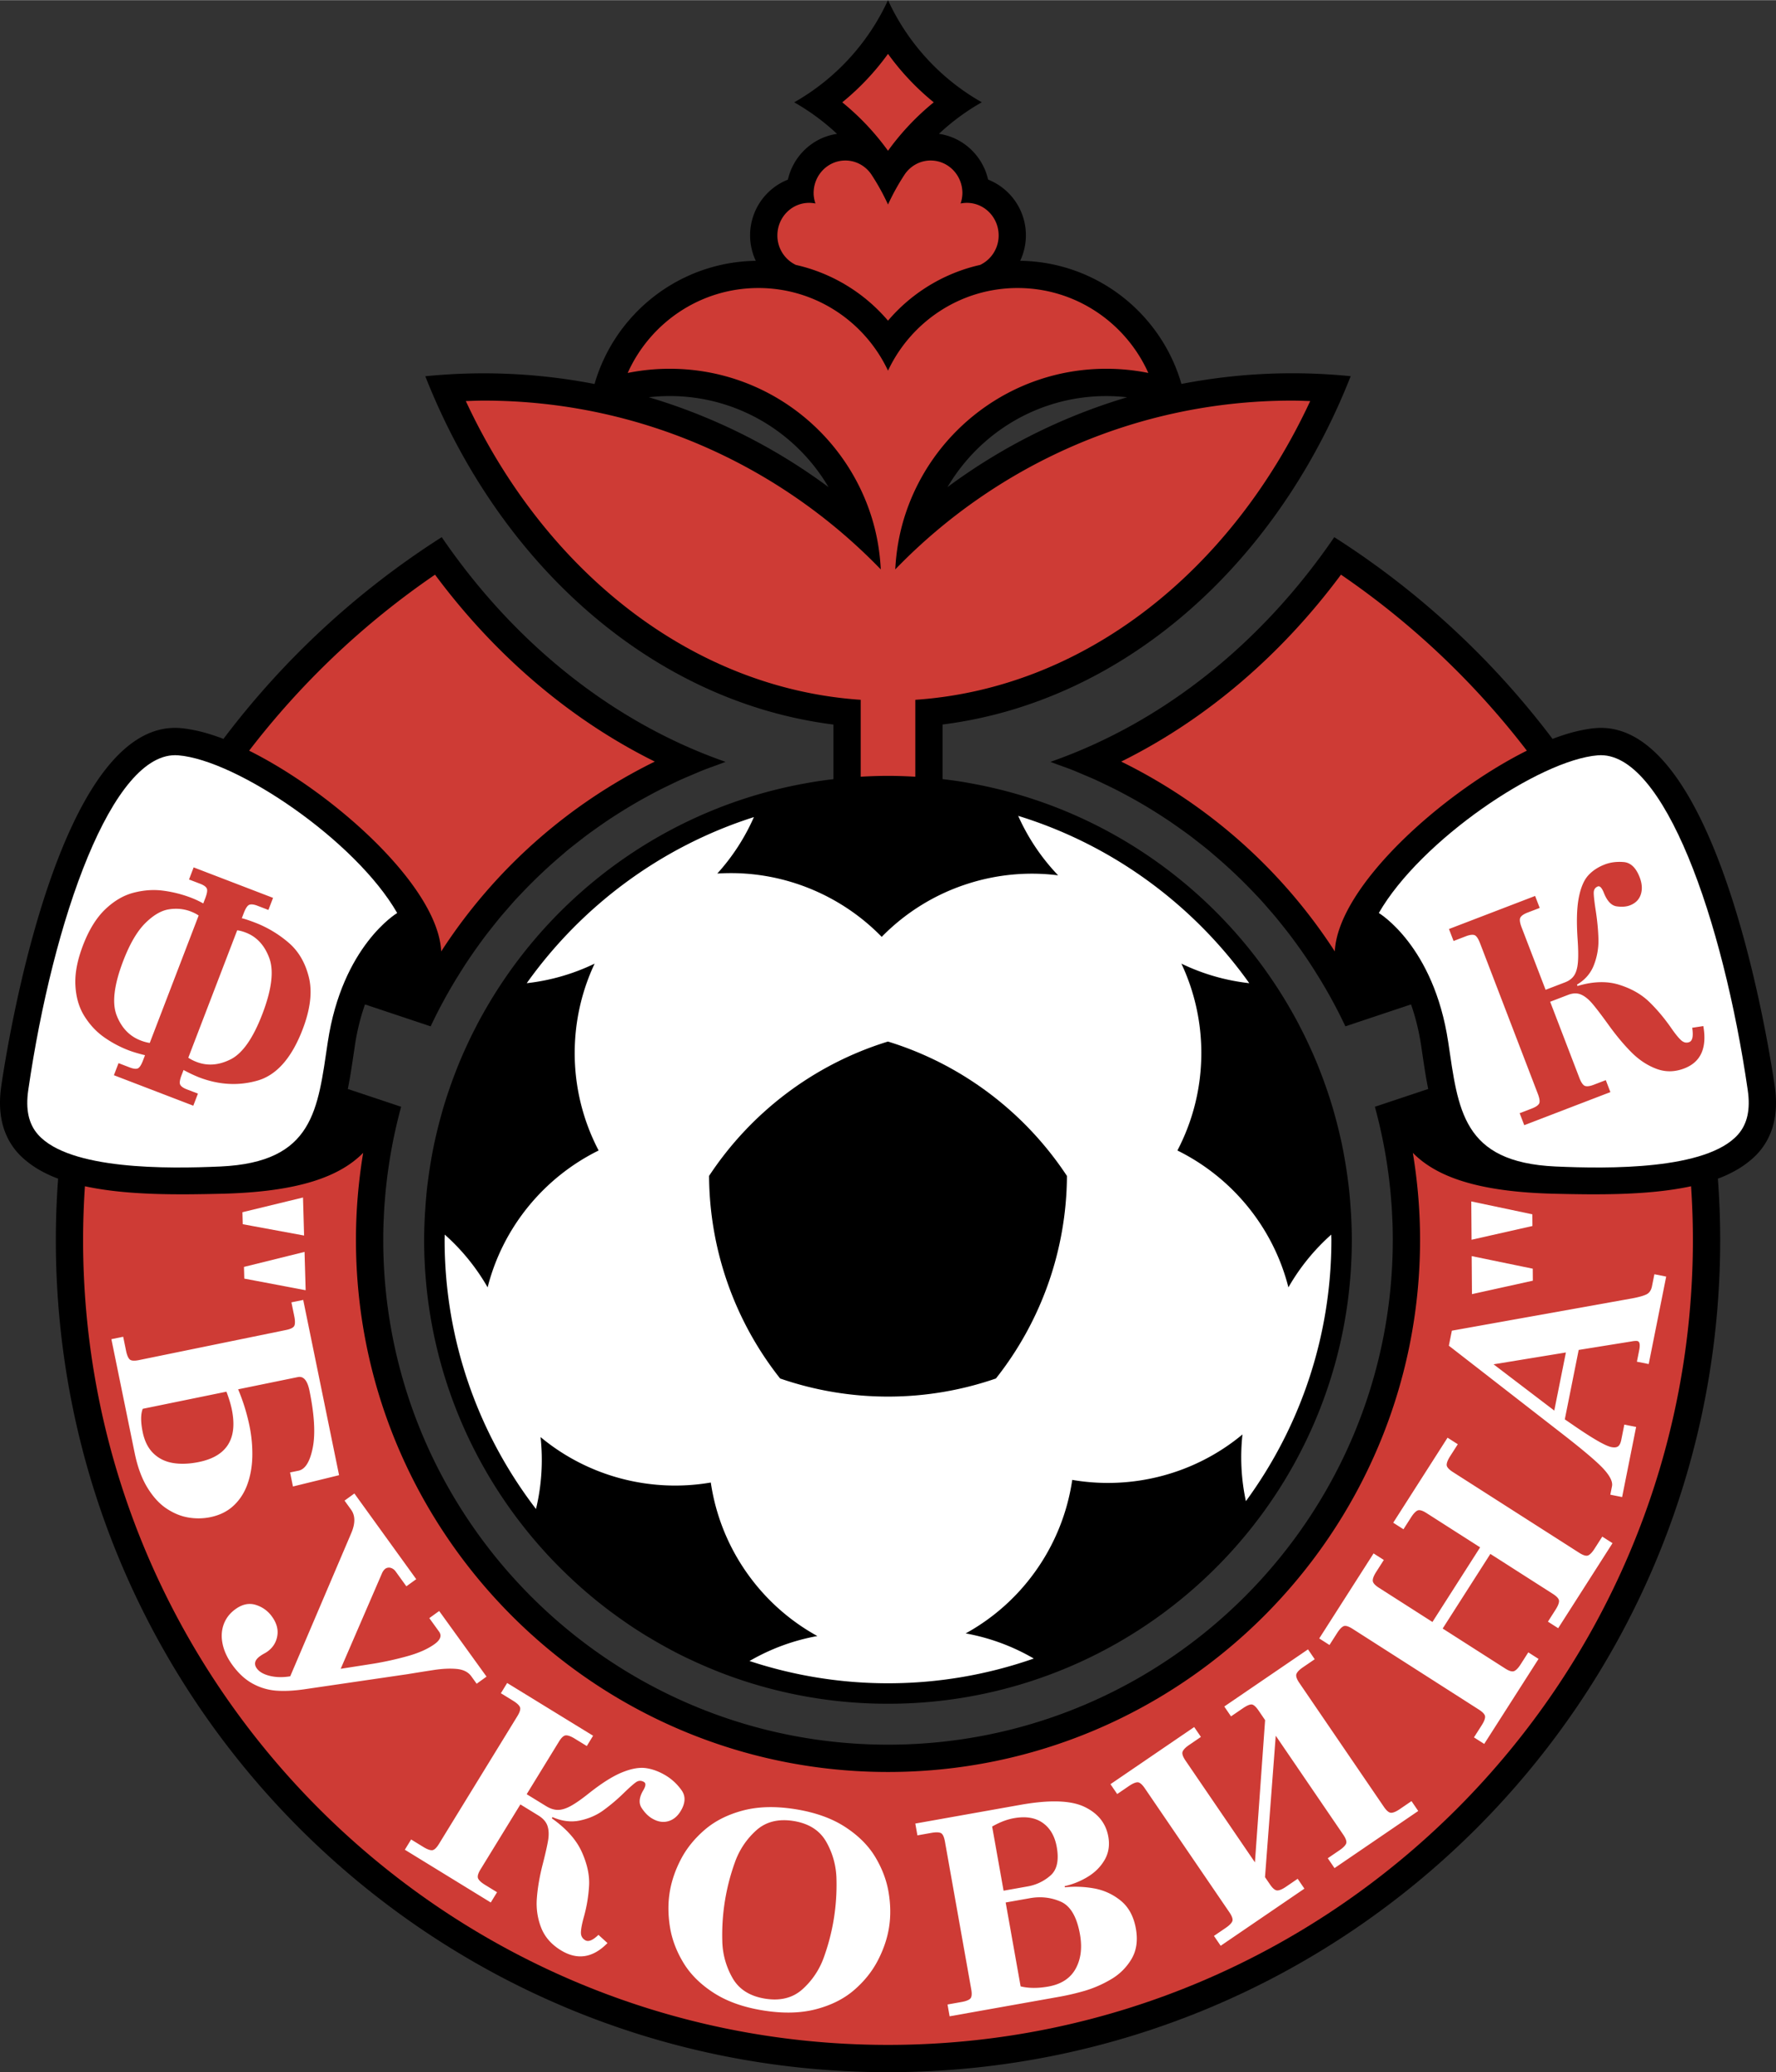
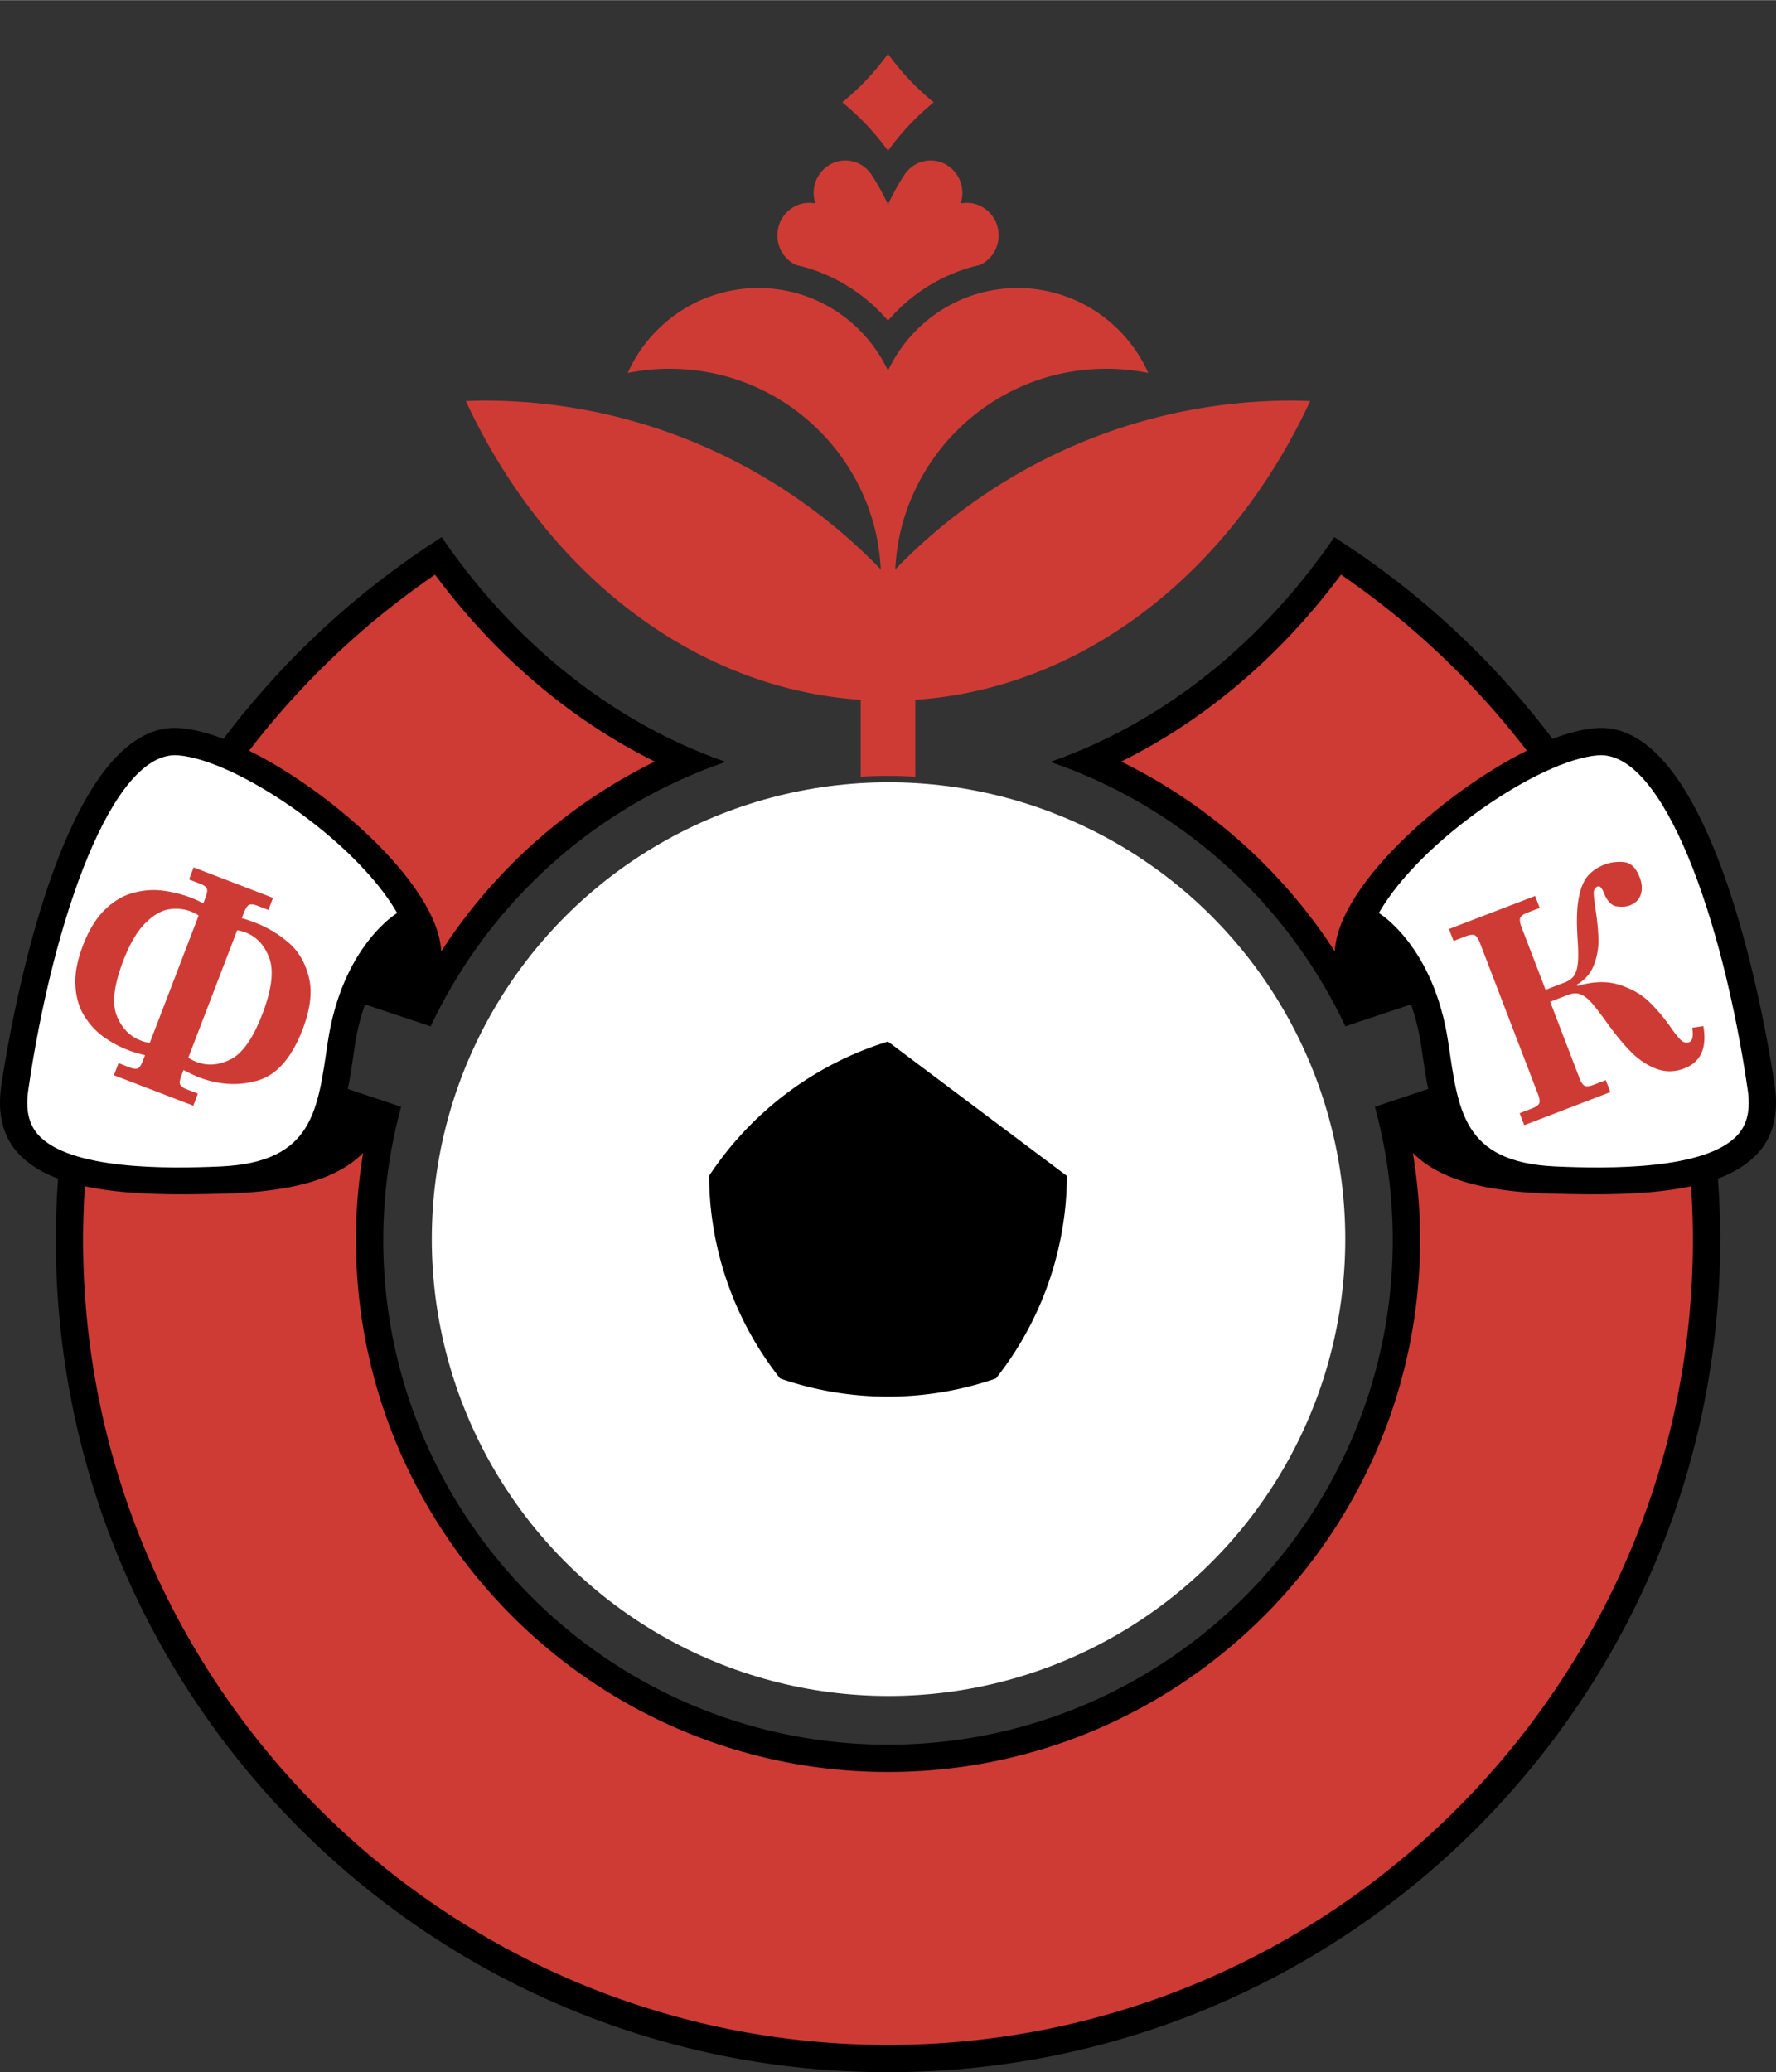
<svg xmlns="http://www.w3.org/2000/svg" width="2143" height="2500" viewBox="0 0 181.596 211.816">
  <rect x="0" y="0" width="181.596" height="211.816" fill="#333333" stroke="none" />
  <circle cx="90.853" cy="126.658" r="46.702" fill="#fff" />
-   <path d="M138.105 123.511a48.625 48.625 0 0 0-.18-2.077c-.041-.37-.091-.736-.14-1.103a49.387 49.387 0 0 0-.636-3.661c-.063-.293-.134-.583-.202-.874a50.255 50.255 0 0 0-.468-1.825c-.073-.261-.146-.522-.223-.783-.112-.375-.228-.75-.349-1.122-.076-.236-.157-.469-.238-.704a46.418 46.418 0 0 0-.725-1.972c-.078-.2-.155-.401-.236-.6a45.944 45.944 0 0 0-.486-1.141c-.083-.188-.169-.375-.254-.562a46.996 46.996 0 0 0-1.047-2.153c-.059-.112-.114-.226-.173-.337a46.69 46.69 0 0 0-.627-1.143c-.087-.154-.176-.307-.264-.46-6.418-11.082-17.186-19.32-29.975-22.384a46.79 46.79 0 0 0-2.514-.529c-.29-.053-.58-.107-.871-.156a47.382 47.382 0 0 0-2.121-.294v-5.582a44.424 44.424 0 0 0 6.929-1.449c15.42-4.542 28.153-17.284 34.803-34.157a59.457 59.457 0 0 0-17.306.79c-2.075-7.193-8.654-12.473-16.487-12.59a6.122 6.122 0 0 0-3.281-8.299c-.555-2.439-2.55-4.322-5.027-4.679a23.064 23.064 0 0 1 4.381-3.226A23.073 23.073 0 0 1 90.798 0a23.107 23.107 0 0 1-9.591 10.444c1.587.9 3.057 1.987 4.38 3.226-2.476.357-4.471 2.24-5.026 4.679a6.122 6.122 0 0 0-3.282 8.297c-7.833.118-14.413 5.398-16.486 12.592a59.538 59.538 0 0 0-17.306-.79c6.65 16.873 19.383 29.616 34.802 34.157a44.551 44.551 0 0 0 6.93 1.449v5.582a42.297 42.297 0 0 0-2.884.43c-13.932 2.511-25.742 11.1-32.595 22.929-.089.155-.179.309-.267.464-.212.377-.422.755-.625 1.139-.06.113-.116.229-.176.343a47.278 47.278 0 0 0-1.044 2.148c-.086.188-.172.375-.255.564-.167.378-.329.757-.485 1.14-.082.198-.158.398-.236.597-.256.652-.498 1.31-.725 1.975-.081.234-.162.468-.239.704-.121.371-.237.745-.348 1.121-.078.26-.15.523-.223.785a49.836 49.836 0 0 0-.468 1.817c-.069.293-.14.585-.203.88a43.75 43.75 0 0 0-.385 2.009 46.757 46.757 0 0 0-.252 1.649c-.05.367-.1.735-.141 1.105a48.837 48.837 0 0 0-.18 2.08 48.04 48.04 0 0 0-.12 3.211c0 11.714 4.256 22.43 11.294 30.705a53.391 53.391 0 0 0 1.325 1.497c.264.286.534.566.806.845a48.476 48.476 0 0 0 4.163 3.809c.391.317.786.628 1.187.933.227.171.455.339.684.507.332.243.667.481 1.006.715.208.145.414.291.625.432.505.338 1.018.666 1.536.985.21.128.423.252.634.378.382.227.767.448 1.156.664.211.118.422.237.636.352a46.4 46.4 0 0 0 1.677.859c.179.087.36.168.54.252a46.98 46.98 0 0 0 1.986.881c.569.236 1.142.464 1.722.679a47.343 47.343 0 0 0 16.451 2.934 47.197 47.197 0 0 0 21.479-5.147 47.181 47.181 0 0 0 4.126-2.369l.019-.012c13.111-8.438 21.803-23.149 21.803-39.9a45.615 45.615 0 0 0-.118-3.214zm-24.988-83.037c.721 0 1.433.042 2.133.122a59.08 59.08 0 0 0-18.365 9.181c3.277-5.561 9.323-9.303 16.232-9.303zm-46.779.12c.703-.08 1.417-.123 2.141-.123 6.911 0 12.96 3.744 16.235 9.308a59.093 59.093 0 0 0-18.376-9.185zm61.054 112.851a21.48 21.48 0 0 1-.35-6.822c-4.879 4.057-11.279 5.699-17.406 4.646a21.417 21.417 0 0 1-3.876 9.496 21.427 21.427 0 0 1-7.02 6.197 21.39 21.39 0 0 1 6.964 2.569 45.11 45.11 0 0 1-14.906 2.529c-4.945 0-9.701-.806-14.16-2.276a21.389 21.389 0 0 1 6.937-2.553 21.437 21.437 0 0 1-7.02-6.197 21.422 21.422 0 0 1-3.876-9.496c-6.126 1.052-12.527-.59-17.406-4.646a21.512 21.512 0 0 1-.468 7.354c-5.854-7.638-9.343-17.177-9.343-27.521 0-.179.012-.355.013-.533a21.474 21.474 0 0 1 4.384 5.393c1.563-6.15 5.775-11.24 11.351-13.99a21.42 21.42 0 0 1-2.446-9.961c0-3.269.732-6.365 2.036-9.14a21.404 21.404 0 0 1-6.942 1.998c5.644-7.925 13.763-13.967 23.228-16.978a21.453 21.453 0 0 1-3.743 5.771c6.332-.414 12.475 2.02 16.812 6.472a21.428 21.428 0 0 1 8.718-5.404 21.425 21.425 0 0 1 9.321-.887 21.399 21.399 0 0 1-4.084-6.079c9.636 2.966 17.903 9.068 23.628 17.105a21.355 21.355 0 0 1-6.939-1.998 21.427 21.427 0 0 1 2.036 9.14c0 3.595-.886 6.981-2.445 9.961 5.575 2.75 9.787 7.84 11.351 13.99a21.489 21.489 0 0 1 4.38-5.391c.002.178.014.353.014.531-.001 9.985-3.253 19.221-8.743 26.72z" />
  <path d="M181.469 111.033c-.558-3.853-5.815-37.609-18.309-36.618-.296.023-.604.066-.917.118-.075.012-.15.026-.226.04-.305.055-.615.12-.935.2l-.028.006c-.354.089-.717.195-1.086.312l-.109.036c-.365.119-.736.248-1.113.391a85.575 85.575 0 0 0-22.316-20.621c-7.384 10.799-17.465 18.936-29.026 22.971.28.095.552.207.83.307.49.177.982.351 1.466.542.366.145.725.304 1.087.457.401.169.805.336 1.202.515.375.17.744.351 1.114.529.373.179.746.359 1.114.547.376.192.747.393 1.117.593a48.1 48.1 0 0 1 3.136 1.848c.373.238.744.479 1.11.726.303.205.602.416.901.626.374.264.748.528 1.115.801.271.202.535.412.802.62.382.296.765.591 1.138.898.207.17.406.348.611.521a52.05 52.05 0 0 1 4.215 4c.111.118.227.232.336.351.384.415.753.842 1.124 1.269.161.186.324.368.482.556.349.416.687.839 1.023 1.265.165.209.331.417.493.628a65.544 65.544 0 0 1 1.424 1.958c.306.441.604.887.896 1.338.146.225.288.452.431.679a50.771 50.771 0 0 1 2.993 5.461l6.714-2.242c.43 1.225.796 2.631 1.041 4.253l.132.895c.17 1.152.345 2.332.583 3.496l-5.451 1.82a53.2 53.2 0 0 1 .399 1.561l.046.193a57.82 57.82 0 0 1 .371 1.698c.088.432.168.866.244 1.301l.068.392a62.246 62.246 0 0 1 .252 1.69c.052.387.096.775.139 1.166.02.175.04.349.057.525.038.377.067.756.097 1.135.014.185.031.369.043.554.026.393.043.789.061 1.185.008.168.019.337.024.506.018.553.028 1.108.028 1.666v.029c-.001 28.458-23.154 51.611-51.613 51.611s-51.612-23.153-51.613-51.611v-.001l.001-.028c0-.558.01-1.113.028-1.666.005-.169.017-.337.024-.506.017-.396.034-.792.061-1.184.012-.186.029-.369.043-.554.029-.379.059-.758.096-1.135.018-.176.039-.351.058-.526.042-.389.087-.778.139-1.165l.065-.465c.058-.41.12-.818.188-1.226.021-.13.044-.26.067-.39a50.727 50.727 0 0 1 .615-3.002l.045-.189c.126-.524.258-1.045.4-1.562l-5.452-1.82c.237-1.164.412-2.343.582-3.496l.133-.895a23.17 23.17 0 0 1 1.04-4.253l6.715 2.242a51.096 51.096 0 0 1 2.993-5.461 48.722 48.722 0 0 1 1.795-2.68c.313-.437.629-.869.956-1.295.161-.211.327-.418.491-.626.337-.427.675-.851 1.025-1.267.158-.188.321-.37.481-.555.37-.427.74-.854 1.124-1.27.111-.12.228-.235.34-.354A52.127 52.127 0 0 1 57.45 87.4c.204-.174.404-.352.611-.522.373-.307.756-.602 1.138-.898.267-.208.532-.418.803-.62.366-.273.74-.537 1.113-.801a51.7 51.7 0 0 1 .902-.627 58.838 58.838 0 0 1 2.088-1.334c.369-.224.74-.444 1.115-.659.344-.197.692-.389 1.042-.579.372-.202.744-.403 1.121-.595.367-.188.738-.366 1.11-.545s.741-.36 1.117-.53c.396-.179.798-.345 1.199-.515.363-.153.723-.312 1.09-.457.477-.188.963-.361 1.447-.535.284-.103.562-.216.849-.314-11.564-4.037-21.645-12.173-29.029-22.973A85.542 85.542 0 0 0 22.85 75.517h-.001a23.562 23.562 0 0 0-1.221-.426 18.865 18.865 0 0 0-1.084-.312l-.031-.007c-.319-.08-.629-.145-.934-.2-.075-.014-.15-.028-.226-.04a11.58 11.58 0 0 0-.917-.118C5.942 73.424.685 107.18.127 111.033c-.404 2.792.158 5.074 1.672 6.783.224.253.474.49.74.72.067.058.139.113.208.169.225.182.461.357.714.524.062.041.122.083.185.123.672.422 1.433.799 2.296 1.124a86.198 86.198 0 0 0-.234 6.25c0 46.994 38.097 85.091 85.091 85.091 46.993 0 85.09-38.097 85.09-85.091 0-2.103-.084-4.186-.234-6.25h.001a12.701 12.701 0 0 0 2.295-1.124c.063-.04.124-.082.185-.123.252-.167.489-.343.714-.525.069-.057.141-.111.208-.169.266-.229.516-.467.74-.72 1.513-1.708 2.076-3.99 1.671-6.782z" />
  <path d="M2.888 111.433c2.524-17.417 8.6-34.77 15.327-34.236 5.985.475 18.135 8.707 22.397 16.12 0 0-5.612 3.331-7.094 13.183-1.036 6.889-1.396 12.292-10.963 12.73-5.398.246-15.459.359-18.669-3.264-.957-1.082-1.283-2.564-.998-4.533zM178.708 111.433c-2.524-17.417-8.6-34.77-15.327-34.236-5.985.475-18.135 8.707-22.397 16.12 0 0 5.612 3.331 7.094 13.183 1.036 6.889 1.395 12.292 10.963 12.73 5.398.246 15.458.359 18.668-3.264.958-1.082 1.284-2.564.999-4.533z" fill="#fff" />
  <path d="M158.976 122.018c-7.983-.186-12.15-1.785-14.513-4.181.478 2.895.738 5.862.738 8.889 0 29.998-24.405 54.402-54.402 54.402-29.998 0-54.403-24.405-54.403-54.402 0-3.028.26-5.995.738-8.889-2.363 2.396-6.53 3.996-14.514 4.181-4.331.101-9.582.176-13.937-.766a83.385 83.385 0 0 0-.187 5.474c0 45.381 36.92 82.301 82.301 82.301s82.301-36.92 82.301-82.301c0-1.84-.067-3.664-.187-5.474-4.353.941-9.604.867-13.935.766zM45.113 97.244a54.774 54.774 0 0 1 21.84-19.405c-8.691-4.305-16.364-10.89-22.472-19.108a83.014 83.014 0 0 0-19.006 17.992c8.736 4.361 19.318 13.905 19.638 20.521zM114.643 77.839a54.775 54.775 0 0 1 21.841 19.404c.319-6.616 10.901-16.159 19.636-20.521a82.946 82.946 0 0 0-19.005-17.992c-6.108 8.22-13.781 14.804-22.472 19.109zM14.381 106.347c-1.136-.435-1.952-1.286-2.449-2.552-.497-1.266-.273-3.129.671-5.59.664-1.729 1.41-3.009 2.24-3.838.83-.828 1.639-1.303 2.429-1.425.791-.122 1.532-.05 2.227.216.331.127.602.267.813.416l-5 13.027a4.274 4.274 0 0 1-.931-.254zm4.947-16.456l1.149.441c.339.13.558.282.655.454.099.173.052.511-.142 1.014l-.207.541a9.26 9.26 0 0 0-1.343-.623 12.48 12.48 0 0 0-2.826-.692c-.96-.119-1.951-.044-2.973.223-1.021.267-1.984.833-2.888 1.699-.903.866-1.657 2.087-2.262 3.662-.59 1.538-.851 2.916-.78 4.134.069 1.218.379 2.262.928 3.131.549.87 1.212 1.581 1.99 2.131a11.43 11.43 0 0 0 2.53 1.35c.414.16.971.326 1.669.499l-.209.546c-.187.484-.373.755-.56.814-.187.058-.45.021-.788-.108l-1.15-.442-.474 1.236 8.118 3.115.474-1.235-1.143-.438c-.339-.131-.559-.283-.659-.456-.101-.174-.06-.499.123-.974l.21-.546a14.79 14.79 0 0 0 1.569.745c2.04.782 4.036.895 5.988.338 1.952-.558 3.49-2.3 4.613-5.225.795-2.072 1.009-3.851.642-5.336-.367-1.485-1.055-2.662-2.064-3.531a11.7 11.7 0 0 0-3.375-2.034c-.666-.256-1.14-.413-1.42-.471l.208-.541c.189-.493.38-.772.573-.84.193-.067.458-.035.798.095l1.143.438.475-1.235-8.119-3.116-.473 1.237zm5.803 5.428c1.124.432 1.927 1.304 2.408 2.617s.242 3.222-.719 5.725c-.946 2.465-2.022 4.002-3.229 4.612-1.207.609-2.368.7-3.483.272a4.26 4.26 0 0 1-.855-.433l5-13.027c.254.03.547.107.878.234zM158.037 101.168l1.99-.763c.404-.155.711-.383.918-.686.207-.302.337-.737.392-1.306.054-.568.046-1.354-.023-2.358-.126-1.788-.09-3.203.107-4.248.197-1.044.515-1.812.953-2.306.439-.493 1.011-.875 1.719-1.146.577-.222 1.222-.304 1.933-.245.711.059 1.255.579 1.632 1.561.247.644.285 1.228.113 1.751-.172.525-.541.895-1.105 1.112-.377.145-.831.18-1.359.104-.529-.076-.96-.519-1.292-1.331-.211-.55-.424-.785-.637-.703-.287.11-.427.341-.419.693.008.352.078.957.211 1.812.16 1.054.25 2.023.27 2.907a6.806 6.806 0 0 1-.458 2.606c-.326.854-.904 1.525-1.736 2.016l.054.142c1.586-.476 3.005-.519 4.256-.128s2.277.975 3.078 1.751c.8.777 1.548 1.667 2.244 2.669.385.559.714.968.987 1.227s.561.331.864.214c.331-.127.43-.614.297-1.463l1.139-.173c.392 2.237-.257 3.68-1.949 4.329-.975.375-1.924.388-2.848.04-.925-.347-1.771-.906-2.54-1.674-.769-.769-1.546-1.697-2.332-2.784-.733-1.017-1.293-1.752-1.682-2.207-.389-.455-.776-.764-1.163-.929-.387-.164-.825-.152-1.314.036l-1.832.703 2.983 7.773c.19.496.389.775.596.837.208.061.496.021.868-.122l1.241-.476.469 1.224-8.808 3.38-.469-1.224 1.248-.479c.375-.145.619-.306.731-.485.112-.179.071-.521-.124-1.029l-5.9-15.371c-.194-.507-.393-.79-.597-.849-.202-.057-.492-.015-.868.13l-1.248.479-.47-1.224 8.809-3.38.469 1.224-1.241.476c-.372.143-.613.307-.726.491-.112.185-.073.526.118 1.024l2.451 6.378z" fill="#ce3b35" />
-   <path d="M23.703 144.07c.613 2.995-.509 4.785-3.364 5.369-.984.202-1.875.234-2.67.099-.795-.137-1.46-.468-1.995-.994-.536-.527-.897-1.25-1.085-2.169-.21-1.028-.209-1.818.004-2.372l8.56-1.752c.252.659.436 1.265.55 1.819zm6.095-10.953l.292 1.424c.087.429.092.746.014.949-.079.202-.365.354-.859.455l-15.027 3.075c-.495.101-.819.074-.971-.082-.152-.156-.272-.448-.359-.877l-.292-1.425-1.207.247 2.381 11.636c.289 1.411.721 2.59 1.298 3.535.577.944 1.229 1.658 1.958 2.143.729.484 1.475.791 2.237.917a6.091 6.091 0 0 0 2.234-.033c.952-.195 1.742-.583 2.37-1.163.628-.58 1.1-1.3 1.415-2.158.315-.859.487-1.804.517-2.836a14.166 14.166 0 0 0-.301-3.233 20.25 20.25 0 0 0-1.148-3.683l6.109-1.25c.576-.118.972.345 1.185 1.388.506 2.475.617 4.422.333 5.842-.283 1.419-.768 2.199-1.454 2.34l-.863.177.294 1.438 4.716-1.156-3.666-17.914-1.206.244zM36.236 152.659l6.324 8.759-1.009.729-1.093-1.513a.943.943 0 0 0-.487-.365.652.652 0 0 0-.556.072c-.161.116-.291.302-.392.559l-4.187 9.68 3.45-.54a33.067 33.067 0 0 0 3.274-.724c1.201-.325 2.157-.745 2.871-1.259.607-.438.761-.865.464-1.277l-.998-1.381 1.009-.728 4.842 6.708-1.009.728-.55-.763c-.316-.438-.818-.688-1.504-.75-.687-.063-1.48-.024-2.38.116-.9.138-1.776.278-2.628.418l-10.623 1.555c-1.031.147-1.962.191-2.793.133a5.929 5.929 0 0 1-2.408-.711c-.774-.416-1.477-1.062-2.107-1.936-.503-.696-.831-1.403-.982-2.12-.152-.718-.116-1.388.109-2.009.226-.623.625-1.142 1.2-1.556.701-.507 1.395-.652 2.08-.437a3.168 3.168 0 0 1 1.661 1.199c.472.654.652 1.312.539 1.974-.113.662-.449 1.193-1.006 1.597a3.214 3.214 0 0 1-.335.204 3.865 3.865 0 0 0-.43.271c-.536.387-.643.804-.322 1.25.252.35.694.604 1.325.76.631.156 1.328.171 2.091.045l6.214-14.575c.45-1.023.453-1.843.007-2.459l-.668-.926 1.007-.728zM53.853 183.399l1.984 1.218c.406.249.798.379 1.177.387.38.008.812-.116 1.299-.375.486-.259 1.098-.682 1.838-1.27 1.32-1.052 2.458-1.777 3.417-2.174.958-.396 1.784-.547 2.476-.451.692.096 1.392.361 2.1.794a5.448 5.448 0 0 1 1.532 1.448c.45.614.42 1.336-.091 2.169-.336.547-.771.89-1.302 1.027-.533.138-1.082.032-1.648-.315-.376-.23-.719-.58-1.027-1.05-.309-.47-.263-1.056.139-1.761.284-.462.32-.758.107-.889-.287-.176-.565-.167-.836.026s-.695.571-1.273 1.132a18.682 18.682 0 0 1-2.095 1.764c-.681.487-1.469.823-2.364 1.011-.895.188-1.826.072-2.792-.349l-.075.121c1.482 1.048 2.503 2.188 3.062 3.423s.811 2.389.752 3.464a15.01 15.01 0 0 1-.554 3.271c-.17.62-.264 1.112-.279 1.477-.016.364.126.639.429.824.328.201.782.02 1.362-.543l.923.84c-1.494 1.524-3.085 1.768-4.772.732-.971-.596-1.641-1.365-2.01-2.308a6.735 6.735 0 0 1-.44-2.98c.075-1.044.267-2.182.577-3.413.296-1.15.489-2.005.579-2.567.089-.562.064-1.047-.073-1.455-.139-.407-.451-.759-.936-1.058l-1.83-1.124-4.073 6.637c-.259.422-.342.733-.248.935.094.202.326.416.696.643l1.24.761-.643 1.048-8.786-5.393.643-1.048 1.241.761c.373.229.668.342.887.338.217-.004.458-.221.723-.652l8.014-13.057c.264-.431.348-.744.253-.939-.094-.196-.329-.409-.702-.638l-1.24-.762.643-1.048 8.786 5.392-.643 1.053-1.241-.761c-.37-.227-.666-.337-.888-.33-.222.006-.461.219-.718.637l-3.3 5.377zM84.474 188.251a7.956 7.956 0 0 1 1.054 3.785 21.783 21.783 0 0 1-1.288 8.036 7.955 7.955 0 0 1-2.186 3.266c-.993.892-2.267 1.212-3.823.963-1.556-.25-2.665-.952-3.326-2.106a7.948 7.948 0 0 1-1.051-3.785 21.87 21.87 0 0 1 1.291-8.048 7.926 7.926 0 0 1 2.182-3.266c.989-.887 2.262-1.206 3.818-.957 1.554.252 2.665.955 3.329 2.112zm-1.063 17.135c1.564-.407 2.865-1.056 3.903-1.948 1.038-.892 1.85-1.901 2.437-3.027.585-1.126.97-2.253 1.151-3.383.181-1.128.168-2.317-.037-3.565-.206-1.248-.661-2.459-1.364-3.633-.703-1.174-1.732-2.203-3.089-3.085-1.357-.882-3.049-1.486-5.077-1.812-2.017-.323-3.805-.279-5.364.132-1.558.412-2.86 1.068-3.907 1.967-1.046.899-1.861 1.907-2.442 3.022-.582 1.116-.964 2.242-1.146 3.375-.182 1.134-.171 2.325.032 3.572.203 1.248.662 2.461 1.377 3.64.715 1.179 1.75 2.205 3.103 3.075 1.353.871 3.035 1.468 5.048 1.791 2.019.326 3.81.285 5.375-.121zM101.447 186.706c.765-.441 1.508-.726 2.231-.855 1.208-.215 2.19-.054 2.946.482.755.536 1.231 1.358 1.429 2.468.242 1.36.025 2.332-.649 2.916a4.751 4.751 0 0 1-2.321 1.108l-2.467.439-1.169-6.558zm-7.642.902l1.431-.255c.432-.076.748-.073.948.01.201.083.347.375.435.872l2.689 15.103c.088.498.053.821-.107.968-.16.148-.455.26-.886.336l-1.431.255.214 1.207 11.221-1.998a25.606 25.606 0 0 0 2.574-.602 11.835 11.835 0 0 0 2.676-1.163 5.842 5.842 0 0 0 2.121-2.082c.518-.867.669-1.905.454-3.115-.225-1.26-.747-2.218-1.566-2.875a5.93 5.93 0 0 0-2.75-1.246 10.685 10.685 0 0 0-2.947-.107l-.021-.115a7.839 7.839 0 0 0 2.35-.949c.747-.45 1.325-1.027 1.735-1.732.41-.705.537-1.499.38-2.381-.246-1.376-1.063-2.394-2.454-3.054-1.391-.66-3.57-.726-6.54-.197L93.59 186.4l.215 1.208zm11.512 6.42c1.101-.196 2.148-.078 3.141.354.992.432 1.647 1.544 1.967 3.335.245 1.376.097 2.552-.443 3.528-.542.977-1.473 1.583-2.797 1.818-1.057.188-1.999.183-2.827-.018l-1.527-8.576 2.486-.441zM113.545 182.375l8.56-5.84.688 1.008-1.202.821c-.358.244-.58.47-.665.675-.084.206.013.514.292.923l7.099 10.405 1.04-14.541-.66-.967c-.276-.405-.514-.615-.712-.632-.199-.016-.502.116-.912.396l-1.202.82-.688-1.009 8.56-5.841.688 1.009-1.202.821c-.359.244-.58.47-.665.676-.084.206.013.513.292.922l8.645 12.669c.279.409.53.612.752.609.222-.004.513-.128.871-.372l1.202-.821.688 1.009-8.56 5.84-.688-1.009 1.202-.82c.362-.248.586-.472.671-.672s-.015-.509-.299-.927l-6.896-10.107-1.097 14.458.514.752c.279.409.53.612.753.608.222-.003.512-.127.871-.372l1.202-.82.688 1.009-8.56 5.839-.688-1.008 1.203-.82c.362-.247.585-.471.671-.671.085-.2-.015-.509-.299-.928L117.06 182.8c-.285-.418-.536-.624-.754-.617-.217.007-.507.133-.87.38l-1.202.82-.689-1.008zM146.467 165.793l4.876-7.628-5.474-3.499c-.424-.271-.734-.359-.933-.265-.198.094-.414.323-.648.688l-.784 1.227-1.048-.67 5.556-8.692 1.048.67-.785 1.227c-.232.365-.35.658-.352.877-.001.22.211.466.636.738l12.904 8.249c.425.272.739.362.937.268.199-.093.415-.323.647-.688l.785-1.227 1.048.669-5.556 8.692-1.048-.669.783-1.227c.233-.366.351-.658.353-.877.001-.219-.21-.465-.633-.736l-6.39-4.084-4.876 7.628 6.39 4.084c.415.266.724.354.927.262.203-.09.421-.319.655-.684l.784-1.227 1.048.67-5.556 8.691-1.048-.669.784-1.227c.237-.369.354-.663.354-.881 0-.217-.213-.461-.638-.734l-12.904-8.249c-.426-.272-.737-.363-.935-.271-.197.092-.414.322-.65.691l-.784 1.227-1.048-.67 5.556-8.692 1.048.67-.784 1.227c-.233.365-.349.659-.347.881.003.222.212.466.626.731l5.476 3.499zM152.716 139.454l7.397-1.211-1.188 5.939-6.209-4.728zm14.098-2.338c.278-.053.481-.066.61-.041.238.048.297.371.178.967l-.229 1.144 1.207.241 1.788-8.941-1.207-.241-.247 1.235c-.083.411-.278.69-.585.834-.308.144-.786.277-1.435.398l-18.441 3.303-.307 1.536 11.563 8.982c2.227 1.73 3.659 2.949 4.295 3.658.637.709.911 1.285.823 1.726l-.173.865 1.207.241 1.433-7.167-1.207-.241-.311 1.56c-.065.325-.171.545-.322.66-.149.115-.38.142-.692.08-.614-.123-1.957-.9-4.026-2.332l-.735-.503 1.42-7.097 5.393-.867zM150.509 132.279l-.03-3.887 6.244 1.286.01 1.227-6.224 1.374zm-.042-5.56l-.03-3.917 6.244 1.317.009 1.195-6.223 1.405zM30.982 122.402l.111 3.887-6.271-1.157-.035-1.227 6.195-1.503zm.159 5.56l.112 3.918-6.273-1.188-.034-1.196 6.195-1.534z" fill="#fff" />
-   <path d="M90.792 106.458c-7.578 2.331-14.015 7.254-18.289 13.733a33.654 33.654 0 0 0 7.265 20.712 33.755 33.755 0 0 0 11.03 1.85c3.866 0 7.575-.657 11.035-1.851a33.662 33.662 0 0 0 7.262-20.704c-4.276-6.484-10.719-11.41-18.303-13.74z" />
+   <path d="M90.792 106.458c-7.578 2.331-14.015 7.254-18.289 13.733a33.654 33.654 0 0 0 7.265 20.712 33.755 33.755 0 0 0 11.03 1.85c3.866 0 7.575-.657 11.035-1.851a33.662 33.662 0 0 0 7.262-20.704z" />
  <path d="M93.591 79.386v-7.863c17.334-1.173 32.311-13.195 40.378-30.539-.613-.02-1.225-.047-1.843-.047-15.917 0-30.308 6.627-40.586 17.255.093-1.807.394-3.559.903-5.222 2.708-8.851 10.939-15.288 20.677-15.288 1.472 0 2.908.148 4.297.428-2.289-5.109-7.413-8.682-13.364-8.682-5.859 0-10.913 3.466-13.253 8.449-2.34-4.982-7.394-8.449-13.253-8.449-5.951 0-11.075 3.573-13.364 8.682a21.731 21.731 0 0 1 4.298-.428c9.737 0 17.969 6.438 20.677 15.288.509 1.664.811 3.416.903 5.222-10.28-10.628-24.67-17.255-40.588-17.255-.618 0-1.229.027-1.842.047 8.067 17.344 23.043 29.366 40.377 30.539v7.863a47.769 47.769 0 0 1 2.79-.088c.938 0 1.868.035 2.793.088zM90.798 15.397a25.993 25.993 0 0 1 4.677-4.953 25.993 25.993 0 0 1-4.677-4.953 26.025 26.025 0 0 1-4.677 4.953 25.993 25.993 0 0 1 4.677 4.953z" fill="#ce3b35" />
  <path d="M81.375 27.065c.377.085.75.181 1.118.29a17.43 17.43 0 0 1 8.305 5.411 17.435 17.435 0 0 1 8.306-5.411c.368-.109.74-.205 1.118-.29a3.329 3.329 0 0 0 1.889-3.015c0-1.838-1.454-3.329-3.247-3.329-.221 0-.436.023-.644.066a3.39 3.39 0 0 0 .186-1.066c0-1.839-1.454-3.329-3.247-3.329-1.097 0-2.063.562-2.651 1.417l-.081.126a22.983 22.983 0 0 0-1.628 2.958 23.166 23.166 0 0 0-1.627-2.958l-.081-.126c-.588-.855-1.554-1.417-2.651-1.417-1.793 0-3.247 1.49-3.247 3.329 0 .375.074.729.186 1.066a3.176 3.176 0 0 0-.644-.066c-1.793 0-3.247 1.49-3.247 3.329a3.324 3.324 0 0 0 1.887 3.015z" fill="#ce3b35" />
</svg>